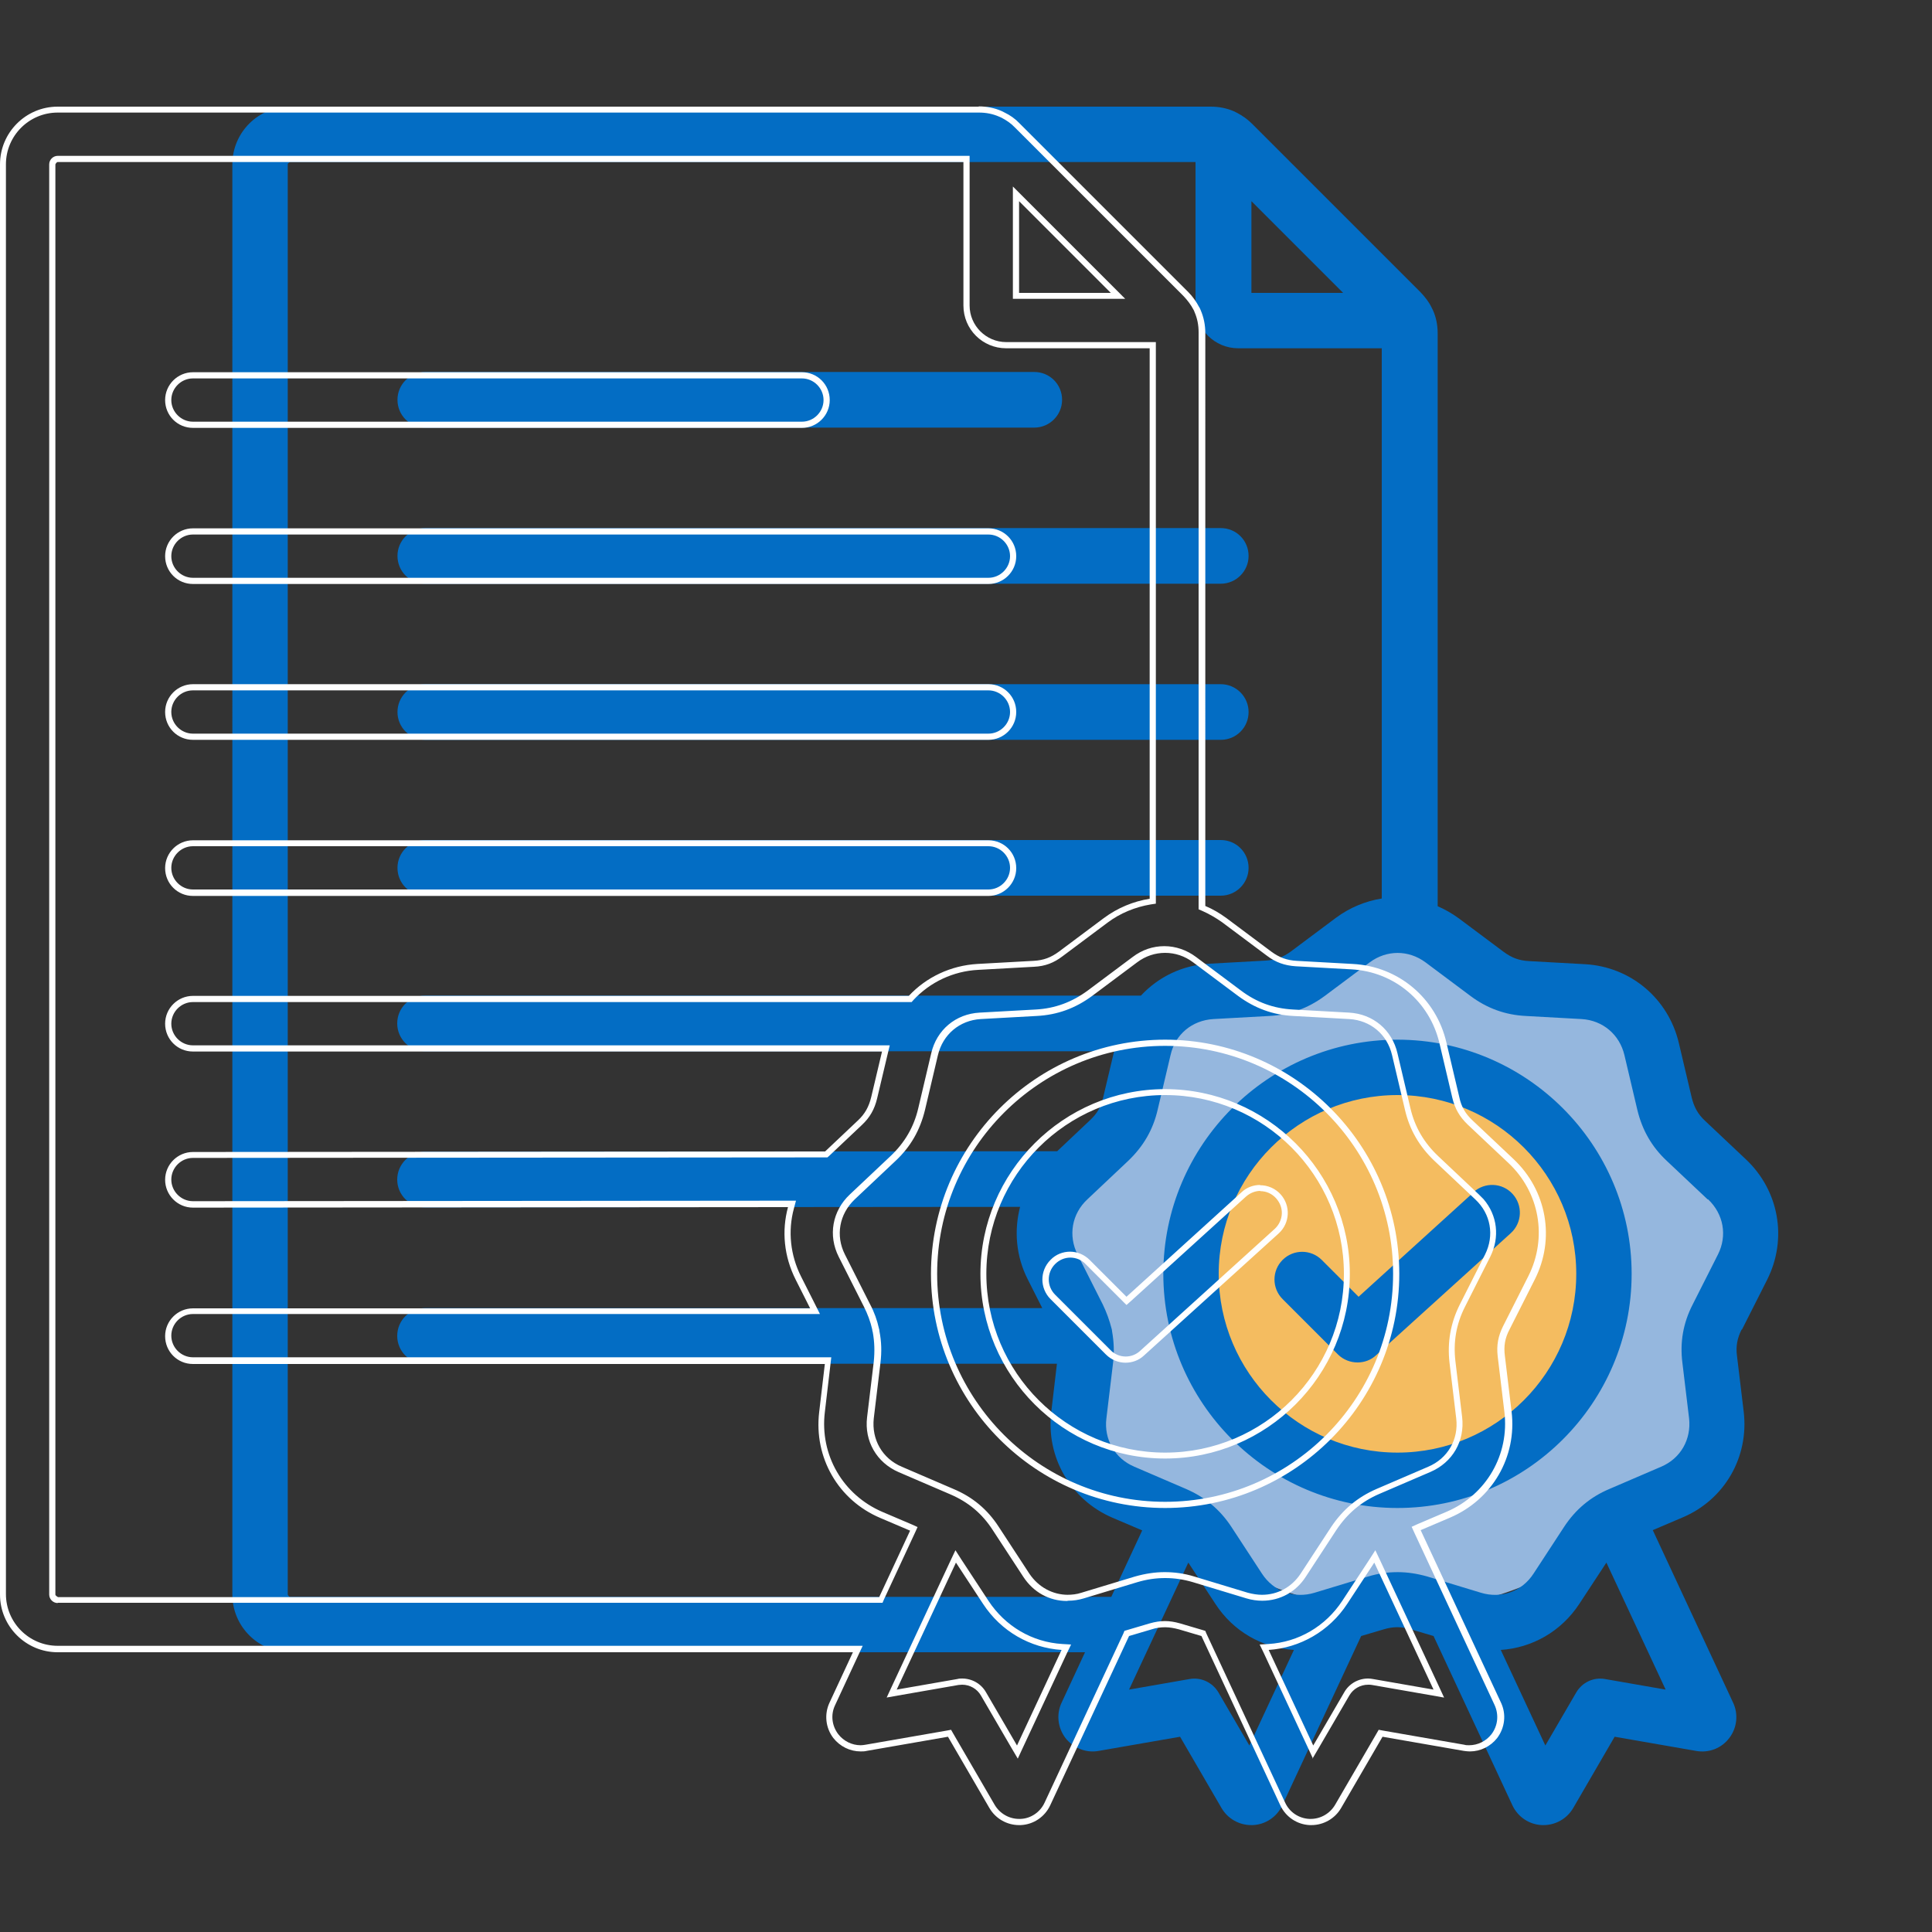
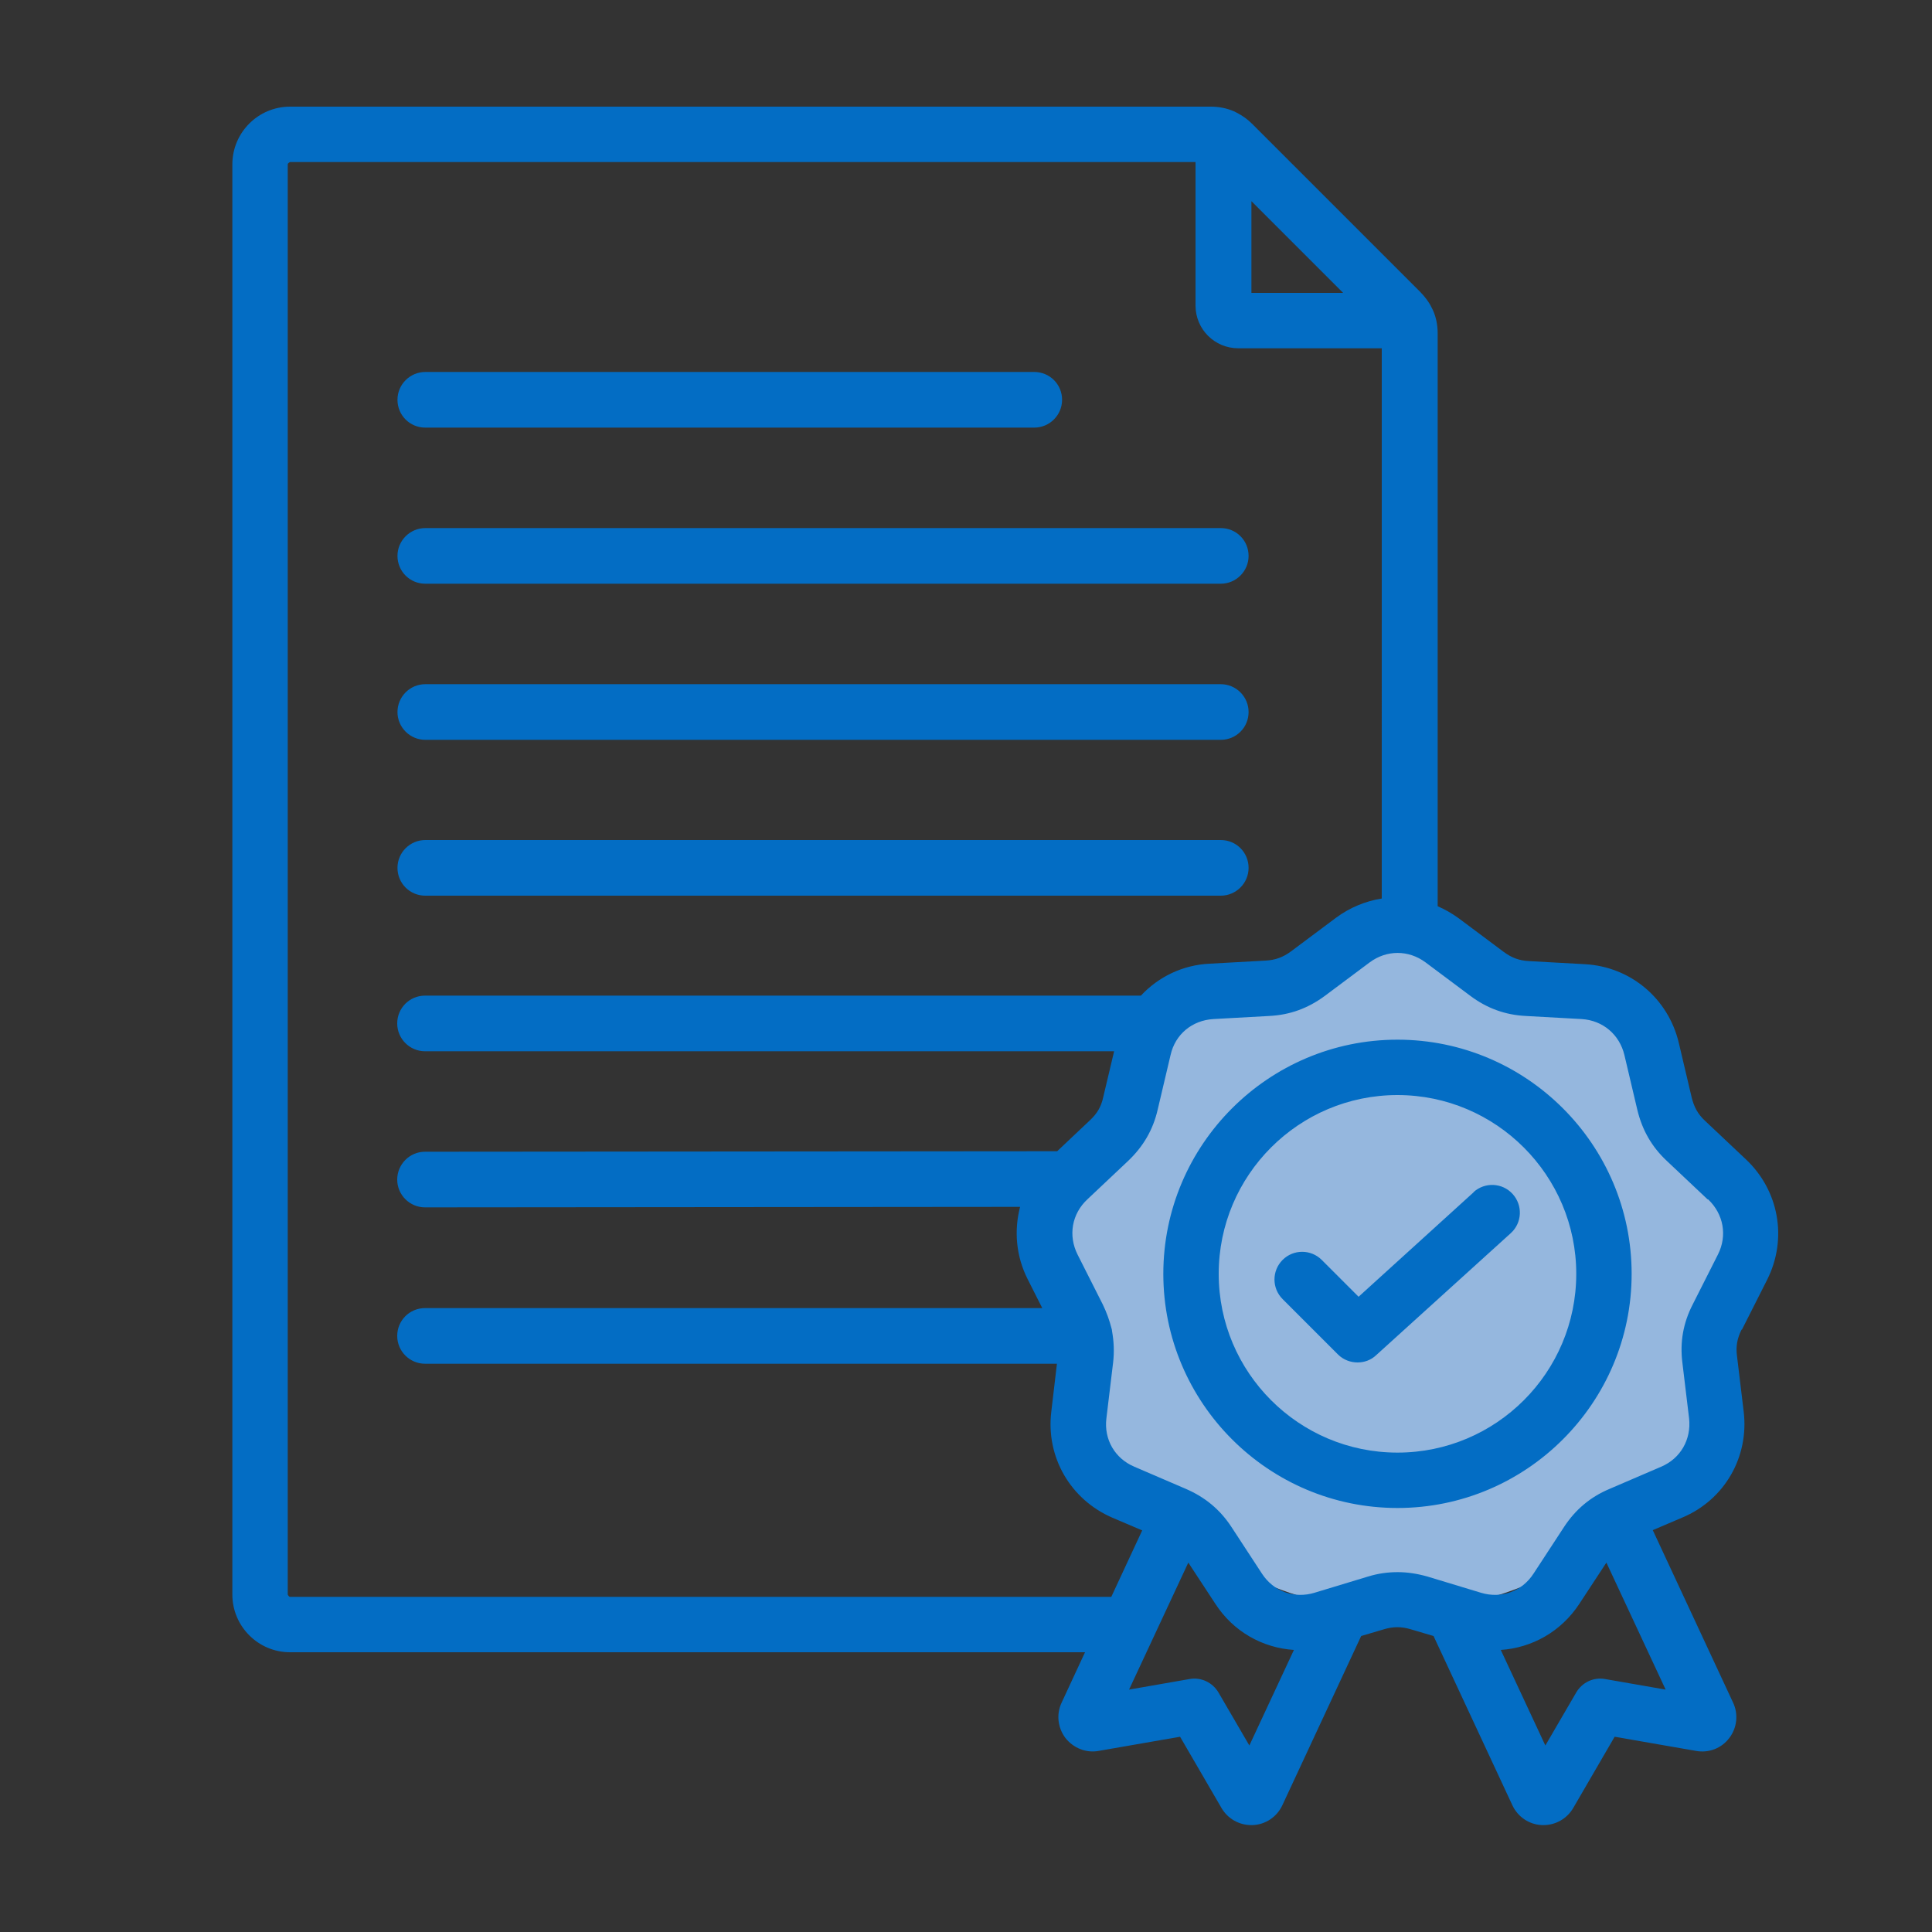
<svg xmlns="http://www.w3.org/2000/svg" id="Layer_1" viewBox="0 0 75 75">
  <rect x="0" y="0" width="75" height="75" fill="#333333" stroke="none" />
  <defs>
    <style>.cls-1{fill:#95b7de;}.cls-2{fill:#036dc4;}.cls-3,.cls-4{fill:#fff;}.cls-4{opacity:0;}.cls-5{fill:#f4bc60;}</style>
  </defs>
  <rect class="cls-4" x="-.03" y="-.12" width="75" height="75" />
  <path class="cls-1" d="M54.25,62.52c7.2,0,13.04-5.84,13.04-13.04s-5.84-13.04-13.04-13.04-13.04,5.84-13.04,13.04,5.84,13.04,13.04,13.04Z" />
-   <path class="cls-5" d="M54.24,57.9c4.65,0,8.43-3.77,8.43-8.43s-3.77-8.43-8.43-8.43-8.43,3.77-8.43,8.43,3.77,8.43,8.43,8.43Z" />
  <path class="cls-2" d="M15.43,27.64c0-.59.48-1.08,1.08-1.08h30.88c.59,0,1.08.48,1.08,1.08s-.48,1.08-1.08,1.08h-30.88c-.59,0-1.08-.48-1.08-1.08h0ZM16.51,16.6h23.64c.59,0,1.08-.48,1.08-1.08s-.48-1.08-1.08-1.08h-23.64c-.59,0-1.08.48-1.08,1.08s.48,1.08,1.08,1.08ZM16.51,22.66h30.88c.59,0,1.08-.48,1.08-1.08s-.48-1.08-1.08-1.08h-30.88c-.59,0-1.08.48-1.08,1.08s.48,1.08,1.08,1.08h0ZM16.51,34.77h30.88c.59,0,1.08-.48,1.08-1.08s-.48-1.08-1.08-1.08h-30.88c-.59,0-1.08.48-1.08,1.08s.48,1.08,1.08,1.08ZM67.61,51.61c-.17.34-.23.65-.18,1.03l.26,2.16c.21,1.76-.74,3.42-2.38,4.11l-1.15.49,3.12,6.7c.21.45.15.98-.15,1.37-.3.4-.8.59-1.29.5l-3.16-.55-1.61,2.77c-.24.41-.68.66-1.15.66-.02,0-.04,0-.06,0-.5-.02-.94-.32-1.15-.77l-3.06-6.57-.88-.26c-.37-.11-.68-.11-1.05,0l-.88.26-3.06,6.57c-.21.45-.65.75-1.15.77-.02,0-.04,0-.06,0-.47,0-.91-.25-1.15-.66l-1.61-2.77-3.16.55c-.49.09-.98-.11-1.29-.5-.3-.4-.36-.92-.15-1.37l.91-1.96H11.26c-1.24,0-2.24-1.01-2.24-2.24V6.38c0-1.24,1.01-2.24,2.24-2.24h35.75c.31,0,.61.06.89.18.04.02.08.04.12.06.21.11.41.25.58.42l6.55,6.55c.17.18.32.37.42.58.02.04.04.08.06.12.12.27.18.57.18.89v22.24c.28.12.56.28.82.47l1.74,1.3c.31.23.6.34.99.36l2.17.12c1.77.1,3.23,1.33,3.64,3.05l.5,2.12c.09.37.24.65.52.91l1.58,1.49c1.29,1.21,1.63,3.09.83,4.68l-.98,1.94h0ZM48.58,7.81v3.56h3.56l-3.56-3.56ZM43.14,61.99l1.2-2.58-1.15-.49c-1.63-.7-2.59-2.35-2.38-4.11l.22-1.87h-24.53c-.59,0-1.08-.48-1.08-1.08s.48-1.08,1.08-1.08h23.96l-.56-1.11c-.46-.9-.54-1.9-.3-2.82l-23.1.02h0c-.59,0-1.08-.48-1.08-1.08,0-.59.48-1.08,1.08-1.08l24.54-.02,1.27-1.2c.28-.26.44-.53.52-.91l.42-1.77h-26.75c-.59,0-1.08-.48-1.08-1.08s.48-1.08,1.08-1.08h27.79c.68-.73,1.62-1.19,2.67-1.24l2.17-.12c.38-.02.68-.13.99-.36l1.74-1.3c.54-.4,1.15-.65,1.78-.75V13.52h-5.57c-.92,0-1.66-.74-1.66-1.66v-5.57H11.26s-.09.04-.09.09v55.52s.04.09.09.09h31.87ZM50.23,64.05c-1.22-.08-2.35-.71-3.05-1.79l-1.05-1.6-2.3,4.93,2.35-.41c.44-.08.89.13,1.12.52l1.2,2.06,1.73-3.71h0ZM64.66,65.59l-2.3-4.93-1.05,1.6c-.7,1.07-1.83,1.71-3.05,1.79l1.73,3.71,1.2-2.06c.23-.39.67-.6,1.12-.52l2.35.41h0ZM66.29,46.56l-1.58-1.49c-.59-.55-.96-1.2-1.15-1.99l-.5-2.12c-.19-.8-.84-1.35-1.66-1.4l-2.17-.12c-.8-.04-1.51-.3-2.15-.78l-1.74-1.3c-.66-.49-1.51-.49-2.17,0l-1.74,1.3c-.65.48-1.35.74-2.16.78l-2.17.12c-.82.05-1.48.59-1.66,1.4l-.5,2.12c-.18.78-.56,1.43-1.15,1.99l-1.58,1.49c-.6.56-.75,1.4-.38,2.14l.98,1.94c.15.31.26.62.34.93.01.04.02.07.02.11.07.39.09.8.04,1.22l-.26,2.16c-.1.82.33,1.56,1.09,1.88l2,.86c.74.32,1.32.8,1.76,1.47l1.19,1.82c.45.69,1.25.98,2.04.74l2.08-.63c.39-.12.77-.17,1.15-.17s.76.06,1.15.17l2.08.63c.79.24,1.59-.05,2.04-.74l1.19-1.82c.44-.67,1.02-1.16,1.76-1.47l2-.86c.76-.32,1.18-1.06,1.09-1.88l-.26-2.16c-.1-.8.03-1.54.4-2.26l.98-1.94c.37-.73.22-1.57-.38-2.14h0ZM63.34,49.45c0,5.01-4.08,9.09-9.09,9.09s-9.09-4.08-9.09-9.09,4.08-9.09,9.09-9.09,9.09,4.08,9.09,9.09ZM61.19,49.45c0-3.82-3.11-6.94-6.94-6.94s-6.94,3.11-6.94,6.94,3.11,6.94,6.94,6.94,6.94-3.11,6.94-6.94ZM57.21,46.28l-4.47,4.06-1.43-1.43c-.42-.42-1.1-.42-1.52,0-.42.42-.42,1.1,0,1.52l2.15,2.15c.21.21.49.31.76.31.26,0,.52-.09.72-.28l5.23-4.74c.44-.4.47-1.08.07-1.52-.4-.44-1.08-.47-1.52-.07h0Z" />
-   <path class="cls-3" d="M38,4.37c.28,0,.54.05.79.16h0s0,0,0,0c.03.01.06.03.09.04h0s0,0,0,0c.19.1.37.22.52.38l6.55,6.55c.15.16.28.33.38.52h0s0,0,0,0c.02.03.03.06.04.09h0s0,0,0,0c.11.25.16.51.16.79v22.4l.14.06c.27.12.53.27.77.44l1.74,1.3c.34.26.69.38,1.11.41l2.17.12c1.67.09,3.04,1.25,3.42,2.87l.5,2.12c.1.42.28.73.59,1.03l1.58,1.49c1.22,1.14,1.53,2.91.78,4.4l-.98,1.94c-.19.38-.26.74-.21,1.17l.26,2.16c.2,1.66-.7,3.21-2.23,3.87l-1.15.49-.22.1.1.22,3.12,6.7c.17.37.13.8-.12,1.13-.21.27-.53.43-.87.43-.06,0-.13,0-.19-.02l-3.16-.55-.16-.03-.08.14-1.61,2.77c-.2.34-.56.55-.95.55-.02,0-.04,0-.05,0-.41-.02-.77-.26-.94-.63l-3.06-6.57-.04-.1-.1-.03-.88-.26c-.21-.06-.4-.09-.59-.09s-.38.03-.59.09l-.88.26-.1.03-.04.1-3.06,6.57c-.17.37-.54.62-.94.63-.02,0-.04,0-.05,0-.39,0-.75-.21-.95-.55l-1.61-2.77-.08-.14-.16.03-3.16.55c-.06.01-.13.02-.19.02-.34,0-.66-.16-.87-.43-.25-.33-.3-.76-.12-1.13l.91-1.96.16-.34H2.24c-1.11,0-2.01-.9-2.01-2.01V6.38c0-1.11.9-2.01,2.01-2.01h35.75M2.24,62.22h32.02l.06-.14,1.2-2.58.1-.22-.22-.1-1.15-.49c-1.53-.66-2.43-2.21-2.23-3.87l.22-1.87.03-.26H7.49c-.46,0-.84-.38-.84-.84s.38-.84.84-.84h24.34l-.17-.34-.56-1.11c-.42-.83-.52-1.77-.28-2.65l.08-.3h-.31l-23.1.02c-.46,0-.84-.38-.84-.84,0-.46.38-.84.84-.84l24.54-.02h.09l.07-.06,1.27-1.2c.31-.29.49-.61.59-1.03l.42-1.77.07-.29H7.49c-.46,0-.84-.38-.84-.84s.38-.84.84-.84h27.9l.07-.08c.65-.7,1.55-1.12,2.51-1.17l2.17-.12c.43-.02.77-.15,1.11-.41l1.74-1.3c.49-.37,1.08-.61,1.68-.71l.2-.03V13.28h-5.81c-.78,0-1.42-.64-1.42-1.42v-5.81H2.24c-.18,0-.33.15-.33.33v55.52c0,.18.15.33.33.33M39.32,11.6h4.36l-.4-.4-3.56-3.56-.4-.4v4.36ZM41.46,62.14c.21,0,.41-.03.61-.09l2.08-.63c.37-.11.72-.16,1.08-.16s.71.05,1.08.16l2.08.63c.2.06.41.09.61.09.69,0,1.31-.34,1.69-.93l1.19-1.82c.42-.63.96-1.09,1.65-1.39l2-.86c.86-.37,1.34-1.2,1.23-2.13l-.26-2.16c-.09-.75.03-1.45.37-2.12l.98-1.94c.38-.76.28-1.61-.26-2.24h0s-.18-.18-.18-.18l-1.58-1.49c-.55-.52-.91-1.13-1.08-1.87l-.5-2.12c-.21-.91-.95-1.53-1.88-1.58l-2.17-.12c-.76-.04-1.42-.28-2.03-.74l-1.74-1.3c-.36-.27-.79-.42-1.23-.42s-.86.14-1.23.42l-1.74,1.3c-.61.45-1.27.7-2.03.74l-2.17.12c-.93.05-1.67.67-1.88,1.58l-.5,2.12c-.17.74-.53,1.35-1.08,1.87l-1.58,1.49c-.68.64-.85,1.59-.43,2.42l.98,1.94c.14.28.25.57.32.88h0s0,.01,0,.01c0,.03.01.06.02.09h0c.07.38.08.75.04,1.15l-.26,2.16c-.11.92.37,1.76,1.23,2.13l2,.86c.7.3,1.24.75,1.65,1.39l1.19,1.82c.39.59,1,.93,1.69.93M50.95,68.27l.23-.39,1.2-2.06c.15-.26.43-.42.73-.42.05,0,.1,0,.15.01l2.35.41.45.08-.19-.41-2.3-4.93-.18-.38-.23.36-1.05,1.6c-.65.99-1.7,1.61-2.87,1.68l-.34.02.15.31,1.73,3.71.19.41M34.41,65.9l.45-.08,2.35-.41s.1-.01.14-.01c.3,0,.58.16.73.42l1.2,2.06.23.39.19-.41,1.73-3.71.15-.31-.34-.02c-1.17-.07-2.22-.69-2.87-1.68l-1.05-1.6-.23-.36-.18.38-2.3,4.93-.19.41ZM31.13,14.69c.46,0,.84.38.84.84s-.38.84-.84.84H7.49c-.46,0-.84-.38-.84-.84,0-.46.38-.84.84-.84h23.64ZM38.37,20.51v.24c.46,0,.84.38.84.84s-.38.84-.84.84H7.49c-.46,0-.84-.38-.84-.84,0-.46.38-.84.84-.84h30.88v-.24M38.37,26.8c.46,0,.84.38.84.84s-.38.84-.84.84H7.49c-.46,0-.84-.38-.84-.84v-.02c.01-.45.38-.82.84-.82h30.88ZM38.37,32.85c.46,0,.84.38.84.84s-.38.84-.84.84H7.49c-.46,0-.84-.38-.84-.84,0-.46.38-.84.84-.84h30.88ZM45.23,40.6c4.88,0,8.85,3.97,8.85,8.85s-3.97,8.85-8.85,8.85-8.85-3.97-8.85-8.85,3.97-8.85,8.85-8.85ZM45.23,56.62c3.95,0,7.17-3.22,7.17-7.17s-3.22-7.17-7.17-7.17-7.17,3.22-7.17,7.17,3.22,7.17,7.17,7.17ZM48.92,46.24c.24,0,.46.1.62.28.15.17.23.38.22.6-.01.22-.11.43-.27.58l-5.23,4.74c-.15.14-.35.22-.56.22-.22,0-.44-.09-.59-.25l-2.15-2.15c-.33-.33-.33-.86,0-1.19.16-.16.37-.25.59-.25s.44.09.59.25l1.43,1.43.16.16.17-.15,4.47-4.06c.16-.14.36-.22.56-.22M38,4.14H2.24c-1.24,0-2.24,1.01-2.24,2.24v55.52c0,1.24,1.01,2.24,2.24,2.24h30.87l-.91,1.96c-.21.45-.15.98.15,1.37.26.33.65.52,1.06.52.08,0,.15,0,.23-.02l3.16-.55,1.61,2.77c.24.41.68.66,1.15.66.02,0,.04,0,.06,0,.5-.02.94-.32,1.15-.77l3.06-6.57.88-.26c.18-.06.35-.08.52-.08s.34.03.53.08l.88.26,3.06,6.57c.21.45.65.75,1.15.77.02,0,.04,0,.06,0,.47,0,.91-.25,1.15-.66l1.61-2.77,3.16.55c.08.01.15.02.23.02.41,0,.8-.19,1.06-.52.3-.4.36-.92.15-1.37l-3.12-6.7,1.15-.49c1.63-.7,2.59-2.35,2.38-4.11l-.26-2.16c-.05-.38,0-.69.18-1.03l.98-1.94c.8-1.58.47-3.46-.83-4.68l-1.58-1.49c-.28-.26-.44-.53-.52-.91l-.5-2.12c-.4-1.73-1.87-2.96-3.64-3.05l-2.17-.12c-.38-.02-.68-.13-.99-.36l-1.74-1.3c-.26-.19-.53-.35-.82-.47V12.93c0-.31-.06-.61-.18-.89-.02-.04-.03-.08-.06-.12-.11-.21-.25-.41-.42-.58l-6.55-6.55c-.17-.18-.37-.32-.58-.42-.04-.02-.08-.04-.12-.06-.27-.12-.57-.18-.89-.18ZM2.24,61.99s-.09-.04-.09-.09V6.38s.04-.09.09-.09h35.16v5.57c0,.92.74,1.66,1.66,1.66h5.57v21.37c-.63.1-1.24.35-1.78.75l-1.74,1.3c-.31.23-.6.34-.99.36l-2.17.12c-1.05.06-2,.52-2.67,1.24H7.49c-.59,0-1.08.48-1.08,1.08s.48,1.08,1.08,1.08h26.75l-.42,1.77c-.09.37-.24.65-.52.91l-1.27,1.2-24.54.02c-.59,0-1.08.48-1.08,1.08,0,.59.48,1.08,1.08,1.08h0l23.1-.02c-.25.92-.16,1.91.3,2.82l.56,1.11H7.49c-.59,0-1.08.48-1.08,1.08s.48,1.08,1.08,1.08h24.53l-.22,1.87c-.21,1.76.74,3.42,2.38,4.11l1.15.49-1.2,2.58H2.24ZM39.56,11.37v-3.56l3.56,3.56h-3.56ZM41.46,61.91c-.6,0-1.15-.3-1.5-.82l-1.19-1.82c-.44-.68-1.02-1.16-1.76-1.47l-2-.86c-.76-.32-1.18-1.06-1.09-1.88l.26-2.16c.05-.42.04-.82-.04-1.22,0-.04-.01-.08-.02-.11-.07-.32-.18-.63-.34-.93l-.98-1.94c-.37-.73-.22-1.57.38-2.14l1.58-1.49c.59-.55.96-1.2,1.15-1.99l.5-2.12c.19-.8.84-1.35,1.66-1.4l2.17-.12c.81-.04,1.51-.3,2.16-.78l1.74-1.3c.33-.25.71-.37,1.09-.37s.76.12,1.09.37l1.74,1.3c.65.48,1.35.74,2.15.78l2.17.12c.82.05,1.47.59,1.66,1.4l.5,2.12c.18.78.56,1.43,1.15,1.99l1.58,1.49c.6.56.75,1.4.38,2.14l-.98,1.94c-.36.72-.49,1.46-.4,2.26l.26,2.16c.1.82-.33,1.56-1.09,1.88l-2,.86c-.74.32-1.31.8-1.76,1.47l-1.19,1.82c-.35.53-.9.82-1.5.82-.18,0-.36-.03-.55-.08l-2.08-.63c-.39-.12-.77-.17-1.15-.17s-.76.06-1.15.17l-2.08.63c-.18.06-.37.08-.55.08h0ZM50.98,67.76l-1.73-3.71c1.21-.08,2.35-.72,3.05-1.79l1.05-1.6,2.3,4.93-2.35-.41c-.06-.01-.12-.02-.19-.02-.38,0-.74.2-.93.54l-1.2,2.06h0ZM34.81,65.59l2.3-4.93,1.05,1.6c.7,1.07,1.83,1.71,3.05,1.79l-1.73,3.71-1.2-2.06c-.19-.34-.55-.54-.93-.54-.06,0-.12,0-.19.02l-2.35.41h0ZM31.13,14.45H7.49c-.59,0-1.08.48-1.08,1.08s.48,1.08,1.08,1.08h23.64c.59,0,1.08-.48,1.08-1.08s-.48-1.08-1.08-1.08ZM38.37,20.51H7.49c-.59,0-1.08.48-1.08,1.08s.48,1.08,1.08,1.08h30.88c.59,0,1.08-.48,1.08-1.08s-.48-1.08-1.08-1.08h0ZM38.37,26.56H7.49c-.59,0-1.08.48-1.08,1.08s.48,1.08,1.08,1.08h30.88c.59,0,1.08-.48,1.08-1.08s-.48-1.08-1.08-1.08h0ZM38.37,32.62H7.49c-.59,0-1.08.48-1.08,1.08s.48,1.08,1.08,1.08h30.88c.59,0,1.08-.48,1.08-1.08s-.48-1.08-1.08-1.08ZM45.23,40.36c-5.01,0-9.09,4.08-9.09,9.09s4.08,9.09,9.09,9.09,9.09-4.08,9.09-9.09-4.08-9.09-9.09-9.09ZM45.23,56.39c-3.83,0-6.94-3.11-6.94-6.94s3.11-6.94,6.94-6.94,6.94,3.11,6.94,6.94-3.11,6.94-6.94,6.94ZM48.92,46c-.26,0-.52.09-.72.28l-4.47,4.06-1.43-1.43c-.21-.21-.49-.32-.76-.32s-.55.1-.76.32c-.42.42-.42,1.1,0,1.52l2.15,2.15c.21.21.49.32.76.32.26,0,.52-.09.72-.28l5.23-4.74c.44-.4.47-1.08.07-1.52-.21-.23-.5-.35-.8-.35Z" />
</svg>